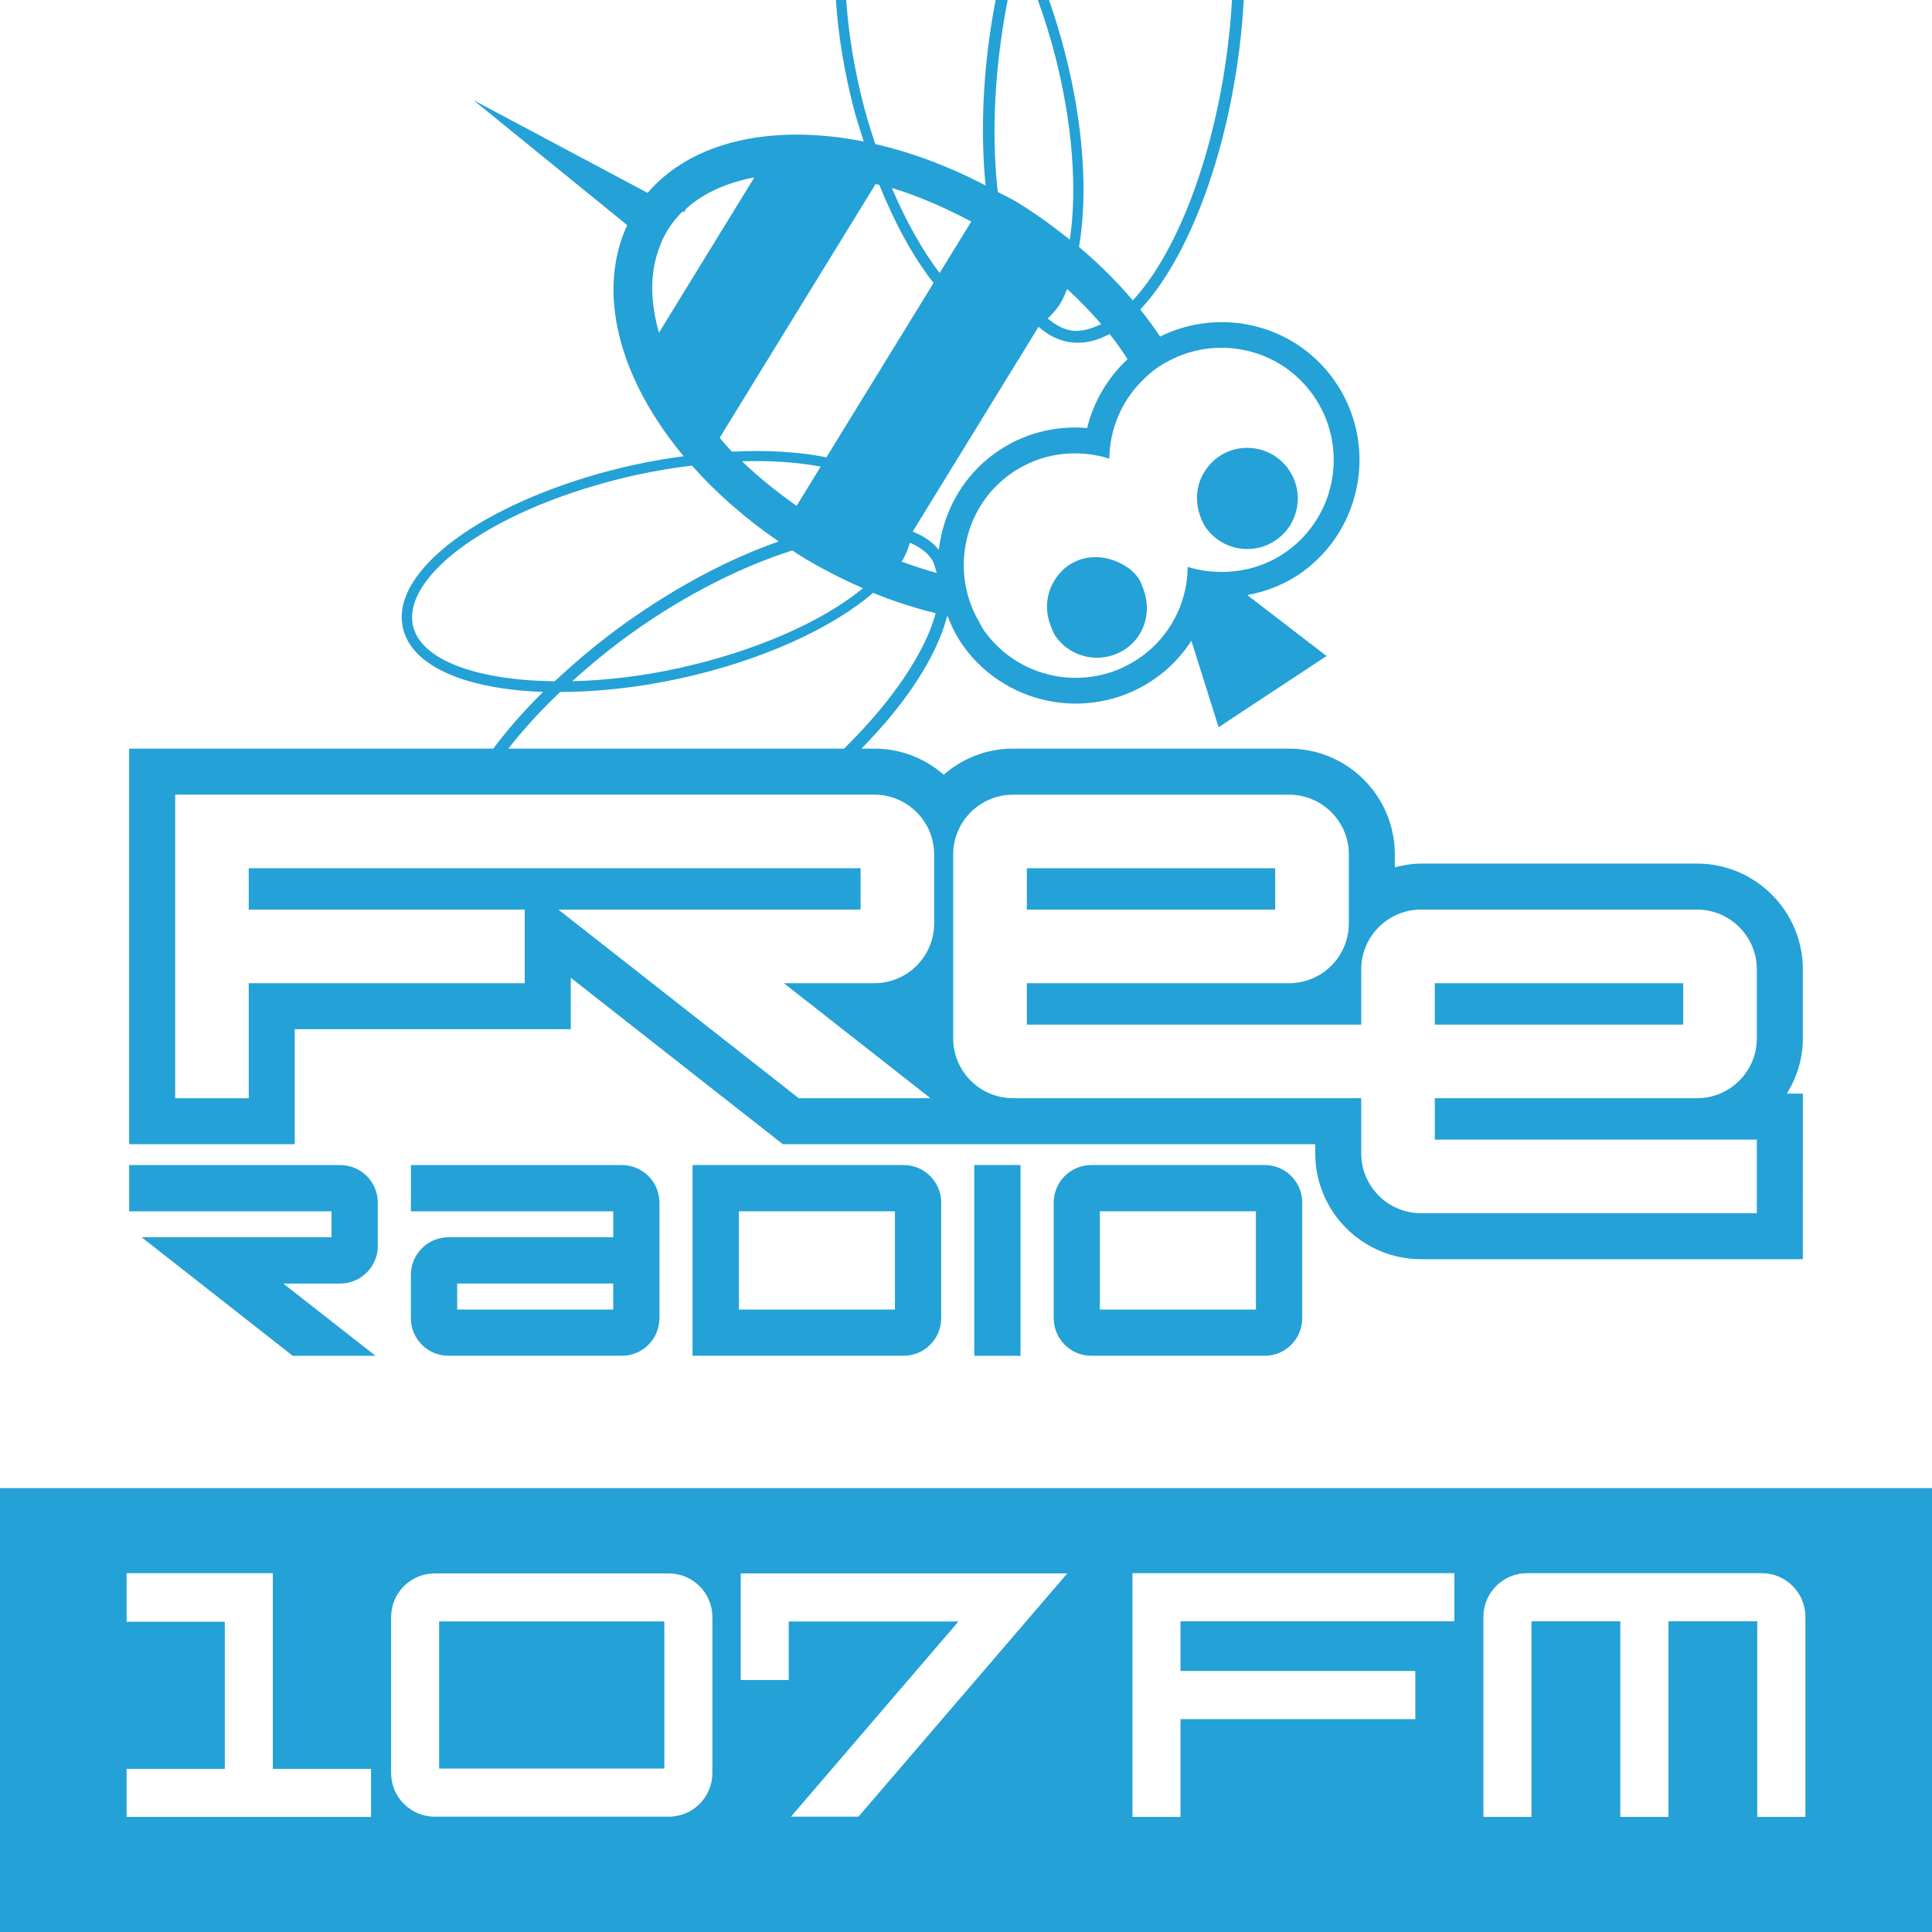
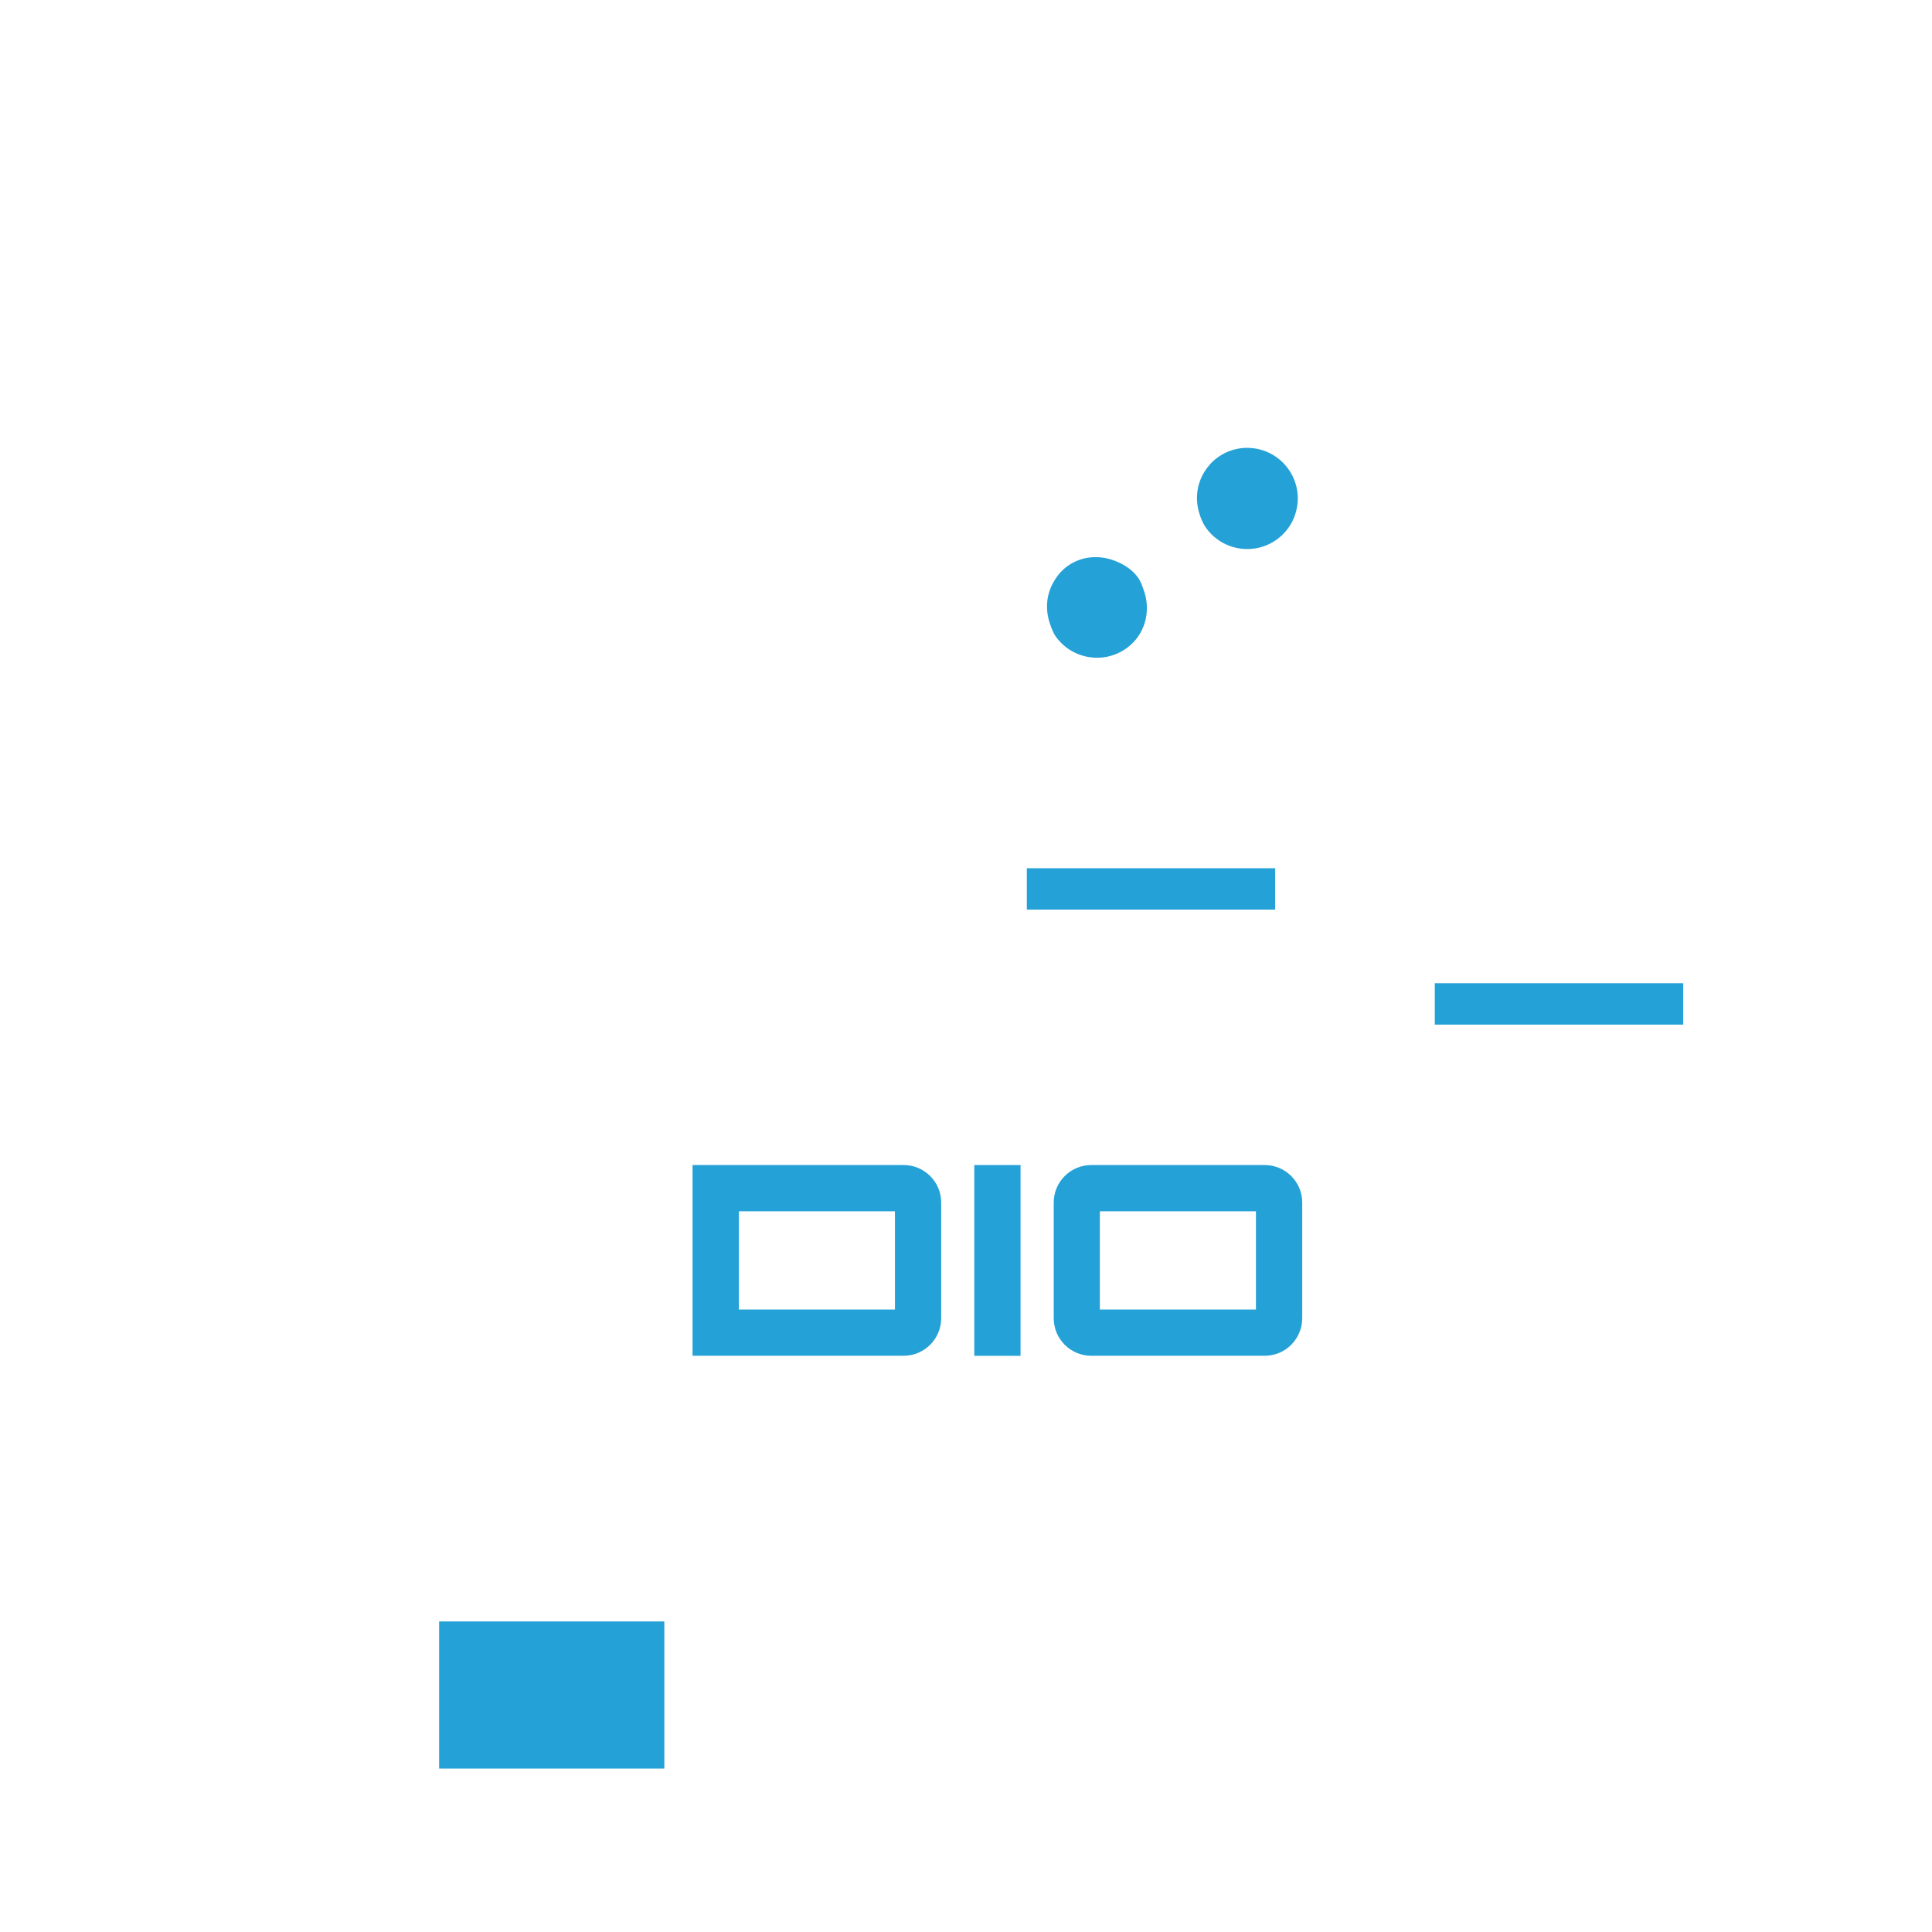
<svg xmlns="http://www.w3.org/2000/svg" id="Layer_1" viewBox="0 0 150 150">
  <defs>
    <clipPath id="clippath">
      <rect width="150" height="150" fill="none" />
    </clipPath>
    <clipPath id="clippath-1">
-       <rect width="150" height="150" fill="none" />
-     </clipPath>
+       </clipPath>
    <clipPath id="clippath-2">
      <rect width="150" height="150" fill="none" />
    </clipPath>
  </defs>
  <g clip-path="url(#clippath)">
-     <path d="m140.171,141.065h-3.736v-15.187h-6.896v15.187h-3.739v-15.187h-6.896v15.187h-3.733v-15.536c0-1.869,1.518-3.388,3.385-3.388h18.227c1.869,0,3.388,1.518,3.388,3.388v15.536Zm-27.253-15.187h-21.264v3.856h18.23v3.739h-18.23v7.592h-3.733v-18.923h24.997v3.736Zm-46.264,15.166h-5.243s12.087-14.086,13.003-15.152h-13.178v4.547h-3.728v-8.278h25.354l-16.207,18.882Zm-11.345-3.38c0,1.864-1.516,3.38-3.38,3.38h-18.183c-1.867,0-3.38-1.516-3.38-3.38v-12.12c0-1.867,1.513-3.382,3.38-3.382h18.183c1.864,0,3.38,1.516,3.38,3.382v12.12Zm-26.502,3.401H9.829v-3.728h7.625v-11.427h-7.625v-3.769h11.353v15.196h7.625v3.728ZM0,150h150v-34.462H0v34.462Z" fill="#24a1d6" />
-   </g>
+     </g>
  <rect x="34.094" y="125.888" width="17.484" height="11.424" fill="#24a1d6" />
  <g clip-path="url(#clippath-1)">
    <path d="m19.312,85.267h-5.712v-23.572h54.284c2.56,0,4.643,2.083,4.643,4.64v5.361c0,2.557-2.083,4.64-4.643,4.64h-7.022c3.012,2.363,11.38,8.93,11.38,8.93h-10.226l-17.693-13.883-.97-.762h23.462v-3.212H19.312v3.212h21.429v5.715h-21.429v8.93Zm24.175-31.54c2.87-.014,6.038-.329,9.393-1.069,6.244-1.379,11.671-3.843,14.905-6.628,1.625.669,3.251,1.179,4.86,1.579-.811,3.031-3.349,6.811-7.115,10.514h-26.063c1.137-1.453,2.481-2.936,4.021-4.396m-11.427-5.158c-.047-.211-.069-.43-.069-.647,0-.74.263-1.524.781-2.341,2.275-3.558,8.801-6.976,16.626-8.705,1.466-.323,2.908-.551,4.32-.729,1.872,2.108,4.131,4.106,6.74,5.893-3.678,1.28-7.765,3.393-11.838,6.285-2.064,1.469-3.884,3.012-5.553,4.569-5.945-.066-10.407-1.609-11.008-4.325m23.813-14.579l12.107-19.699c.096.025.189.038.288.063,1.233,3.051,2.67,5.66,4.213,7.614l-8.319,13.537c-2.124-.428-4.618-.576-7.337-.439-.34-.354-.636-.718-.951-1.077m-4.065-16.084c.337-.548.735-1.042,1.184-1.488l.11.06.175-.282c.008-.008.016-.014.025-.019,1.362-1.222,3.177-2.004,5.265-2.404l-7.406,12.057c-.65-2.278-.724-4.468-.052-6.381.186-.534.4-1.058.699-1.543m23.599-.702l-2.456,3.994c-1.335-1.754-2.604-4.004-3.714-6.606,2.037.614,4.106,1.516,6.17,2.612m10.087,7.96c-.792.381-1.568.608-2.313.499-.652-.099-1.258-.455-1.836-.932.359-.351.713-.721,1.009-1.222.189-.318.34-.699.499-1.069.965.883,1.842,1.79,2.642,2.724m5.597,2.681c3.728-1.771,8.297-.707,10.799,2.755,2.826,3.909,1.949,9.36-1.952,12.186-1.645,1.19-3.563,1.686-5.446,1.612-.776-.03-1.543-.153-2.283-.386-.014,1.033-.192,2.058-.565,3.023-.584,1.524-1.592,2.908-3.015,3.936-3.903,2.826-9.36,1.952-12.186-1.952-.173-.241-.291-.502-.436-.751-.598-1.028-.965-2.127-1.11-3.251-.392-3.067.82-6.241,3.5-8.182,2.324-1.683,5.189-2.026,7.727-1.225.03-2.209.888-4.369,2.508-6.005.334-.337.677-.669,1.074-.954.441-.321.91-.578,1.384-.806m-21.083,15.752c.315-.493.485-.976.636-1.458.682.293,1.266.68,1.658,1.228.227.323.307.729.419,1.118-.899-.244-1.801-.545-2.716-.885l.003-.003m-7.856-.441c1.587.976,3.215,1.798,4.849,2.513-3.147,2.593-8.338,4.89-14.294,6.203-2.894.641-5.693.951-8.283,1.02,1.453-1.313,3.015-2.604,4.728-3.821,4.213-2.993,8.541-5.12,12.362-6.334.217.137.417.285.639.419m-.307-3.881c-1.543-1.088-2.971-2.237-4.232-3.459,2.253-.074,4.306.077,6.104.411l-1.872,3.048Zm18.784-13.902c.74.647,1.546,1.063,2.417,1.192,1.017.153,2.056-.066,3.103-.633.515.647.965,1.296,1.395,1.954-1.543,1.442-2.645,3.297-3.141,5.348-2.535-.222-5.062.441-7.181,1.973-2.541,1.839-4.002,4.594-4.333,7.488-.504-.641-1.209-1.091-2.028-1.425l9.769-15.897Zm-6.625,40.966c0-2.563,2.083-4.64,4.646-4.64h21.429c2.563,0,4.643,2.078,4.643,4.64v5.356c0,2.557-2.08,4.643-4.643,4.643h-20.357v3.215h25.962v-4.287c0-2.56,2.08-4.646,4.643-4.646h21.431c2.557,0,4.64,2.086,4.64,4.646v5.356c0,2.563-2.083,4.643-4.64,4.643h-20.362v3.218h25.003v5.712h-26.072c-2.563,0-4.643-2.086-4.643-4.643v-4.287h-27.034c-2.563,0-4.646-2.08-4.646-4.643v-14.283Zm-51.121,13.57h21.431v-3.994c4.364,3.423,16.465,12.923,16.465,12.923h41.333v.713c0,4.533,3.687,8.215,8.217,8.215h29.64l.003-12.858h-1.244c.776-1.253,1.242-2.708,1.242-4.287v-5.356c0-4.528-3.684-8.215-8.215-8.215h-21.426c-.707,0-1.381.118-2.037.288v-1c0-4.531-3.687-8.215-8.212-8.215h-21.431c-2.058,0-3.939.767-5.38,2.026-1.447-1.258-3.327-2.026-5.383-2.026h-1.006c3.566-3.621,5.866-7.239,6.652-10.284.011.003.025.005.038.008.321.811.713,1.606,1.247,2.349,3.473,4.788,10.194,5.868,14.987,2.398,1.091-.789,1.99-1.757,2.694-2.845l2.111,6.713,8.382-5.528-6.151-4.731c1.513-.282,2.974-.852,4.273-1.79,4.794-3.476,5.871-10.196,2.401-14.99-3.114-4.306-8.837-5.578-13.447-3.292-.469-.71-.987-1.409-1.538-2.1,3.423-3.645,6.288-10.739,7.505-18.869.263-1.751.439-3.484.532-5.161h-.915c-.093,1.631-.263,3.317-.521,5.027-1.187,7.905-3.922,14.782-7.181,18.296-1.228-1.45-2.623-2.842-4.177-4.15.696-4.051.362-9.442-1.08-15.039-.367-1.436-.789-2.82-1.25-4.133h-.866c.502,1.379.954,2.829,1.343,4.336,1.362,5.306,1.721,10.399,1.14,14.272-1.272-1.02-2.607-2.001-4.051-2.886-.513-.315-1.031-.534-1.543-.82-.422-3.681-.326-7.99.348-12.474.123-.82.263-1.634.417-2.428h-.932c-.145.751-.277,1.516-.392,2.294-.647,4.317-.746,8.469-.386,12.107-2.881-1.505-5.761-2.576-8.565-3.218-.326-.987-.644-1.982-.913-3.026-.724-2.826-1.173-5.6-1.346-8.157h-.798c.17,2.631.625,5.471,1.368,8.354.236.913.518,1.765.792,2.629-7.03-1.387-13.304-.063-16.78,3.991l-13.518-7.198,11.934,9.703c-2.417,5.219-.619,11.948,4.383,17.939-1.266.175-2.549.384-3.854.672-8.02,1.773-14.743,5.326-17.128,9.059-.795,1.244-1.069,2.453-.817,3.591.666,3.021,4.947,4.775,10.89,4.98-1.505,1.477-2.785,2.949-3.873,4.402H10.025v30.715h12.858v-8.93Z" fill="#24a1d6" />
  </g>
  <rect x="111.397" y="76.338" width="19.288" height="3.212" fill="#24a1d6" />
  <rect x="79.723" y="67.41" width="19.282" height="3.212" fill="#24a1d6" />
  <g clip-path="url(#clippath-2)">
    <path d="m93.651,41.002c1.272,1.757,3.728,2.152,5.485.88,1.757-1.275,2.149-3.725.877-5.485-1.272-1.757-3.725-2.152-5.482-.877-.419.304-.751.682-1.011,1.096-.589.935-.735,2.072-.436,3.138.121.433.288.861.567,1.247" fill="#24a1d6" />
    <path d="m88.352,44.838c-.45-.619-1.069-1.003-1.73-1.272-1.211-.488-2.62-.43-3.755.395-.493.356-.85.82-1.121,1.321-.515.951-.592,2.064-.241,3.103.123.365.247.732.482,1.058,1.272,1.757,3.728,2.149,5.485.88,1.45-1.05,1.908-2.894,1.329-4.501-.123-.334-.23-.68-.45-.984" fill="#24a1d6" />
-     <path d="m47.611,101.673h-12.118v-2.02h12.118v2.02Zm-12.792-5.613c-1.609,0-2.919,1.31-2.919,2.922v3.36c0,1.614,1.31,2.919,2.919,2.919h13.461c1.614,0,2.919-1.305,2.919-2.919v-8.971c0-1.609-1.305-2.916-2.919-2.916h-16.374l-.005,3.591h15.711v2.015h-12.792Z" fill="#24a1d6" />
-     <path d="m29.332,96.734v-3.363c0-1.609-1.31-2.916-2.922-2.916H10.028v3.591h15.711v2.015h-14.741l11.726,9.201h6.427s-5.257-4.122-7.157-5.608h4.416c1.612,0,2.922-1.31,2.922-2.919" fill="#24a1d6" />
    <path d="m97.511,101.673h-12.118v-7.631h12.118v7.631Zm-12.786-11.219c-1.612,0-2.914,1.307-2.914,2.914v8.974c0,1.614,1.302,2.919,2.914,2.919h13.466c1.609,0,2.914-1.305,2.914-2.919v-8.974c0-1.606-1.305-2.914-2.914-2.914h-13.466Z" fill="#24a1d6" />
    <path d="m69.484,101.673h-12.118v-7.631h12.118v7.631Zm-15.714-11.219v14.806h16.385c1.612,0,2.919-1.305,2.919-2.919v-8.974c0-1.606-1.307-2.914-2.919-2.914h-16.385Z" fill="#24a1d6" />
  </g>
  <polygon points="75.643 105.265 79.234 105.265 79.234 90.453 78.557 90.453 75.643 90.453 75.643 105.265" fill="#24a1d6" />
</svg>